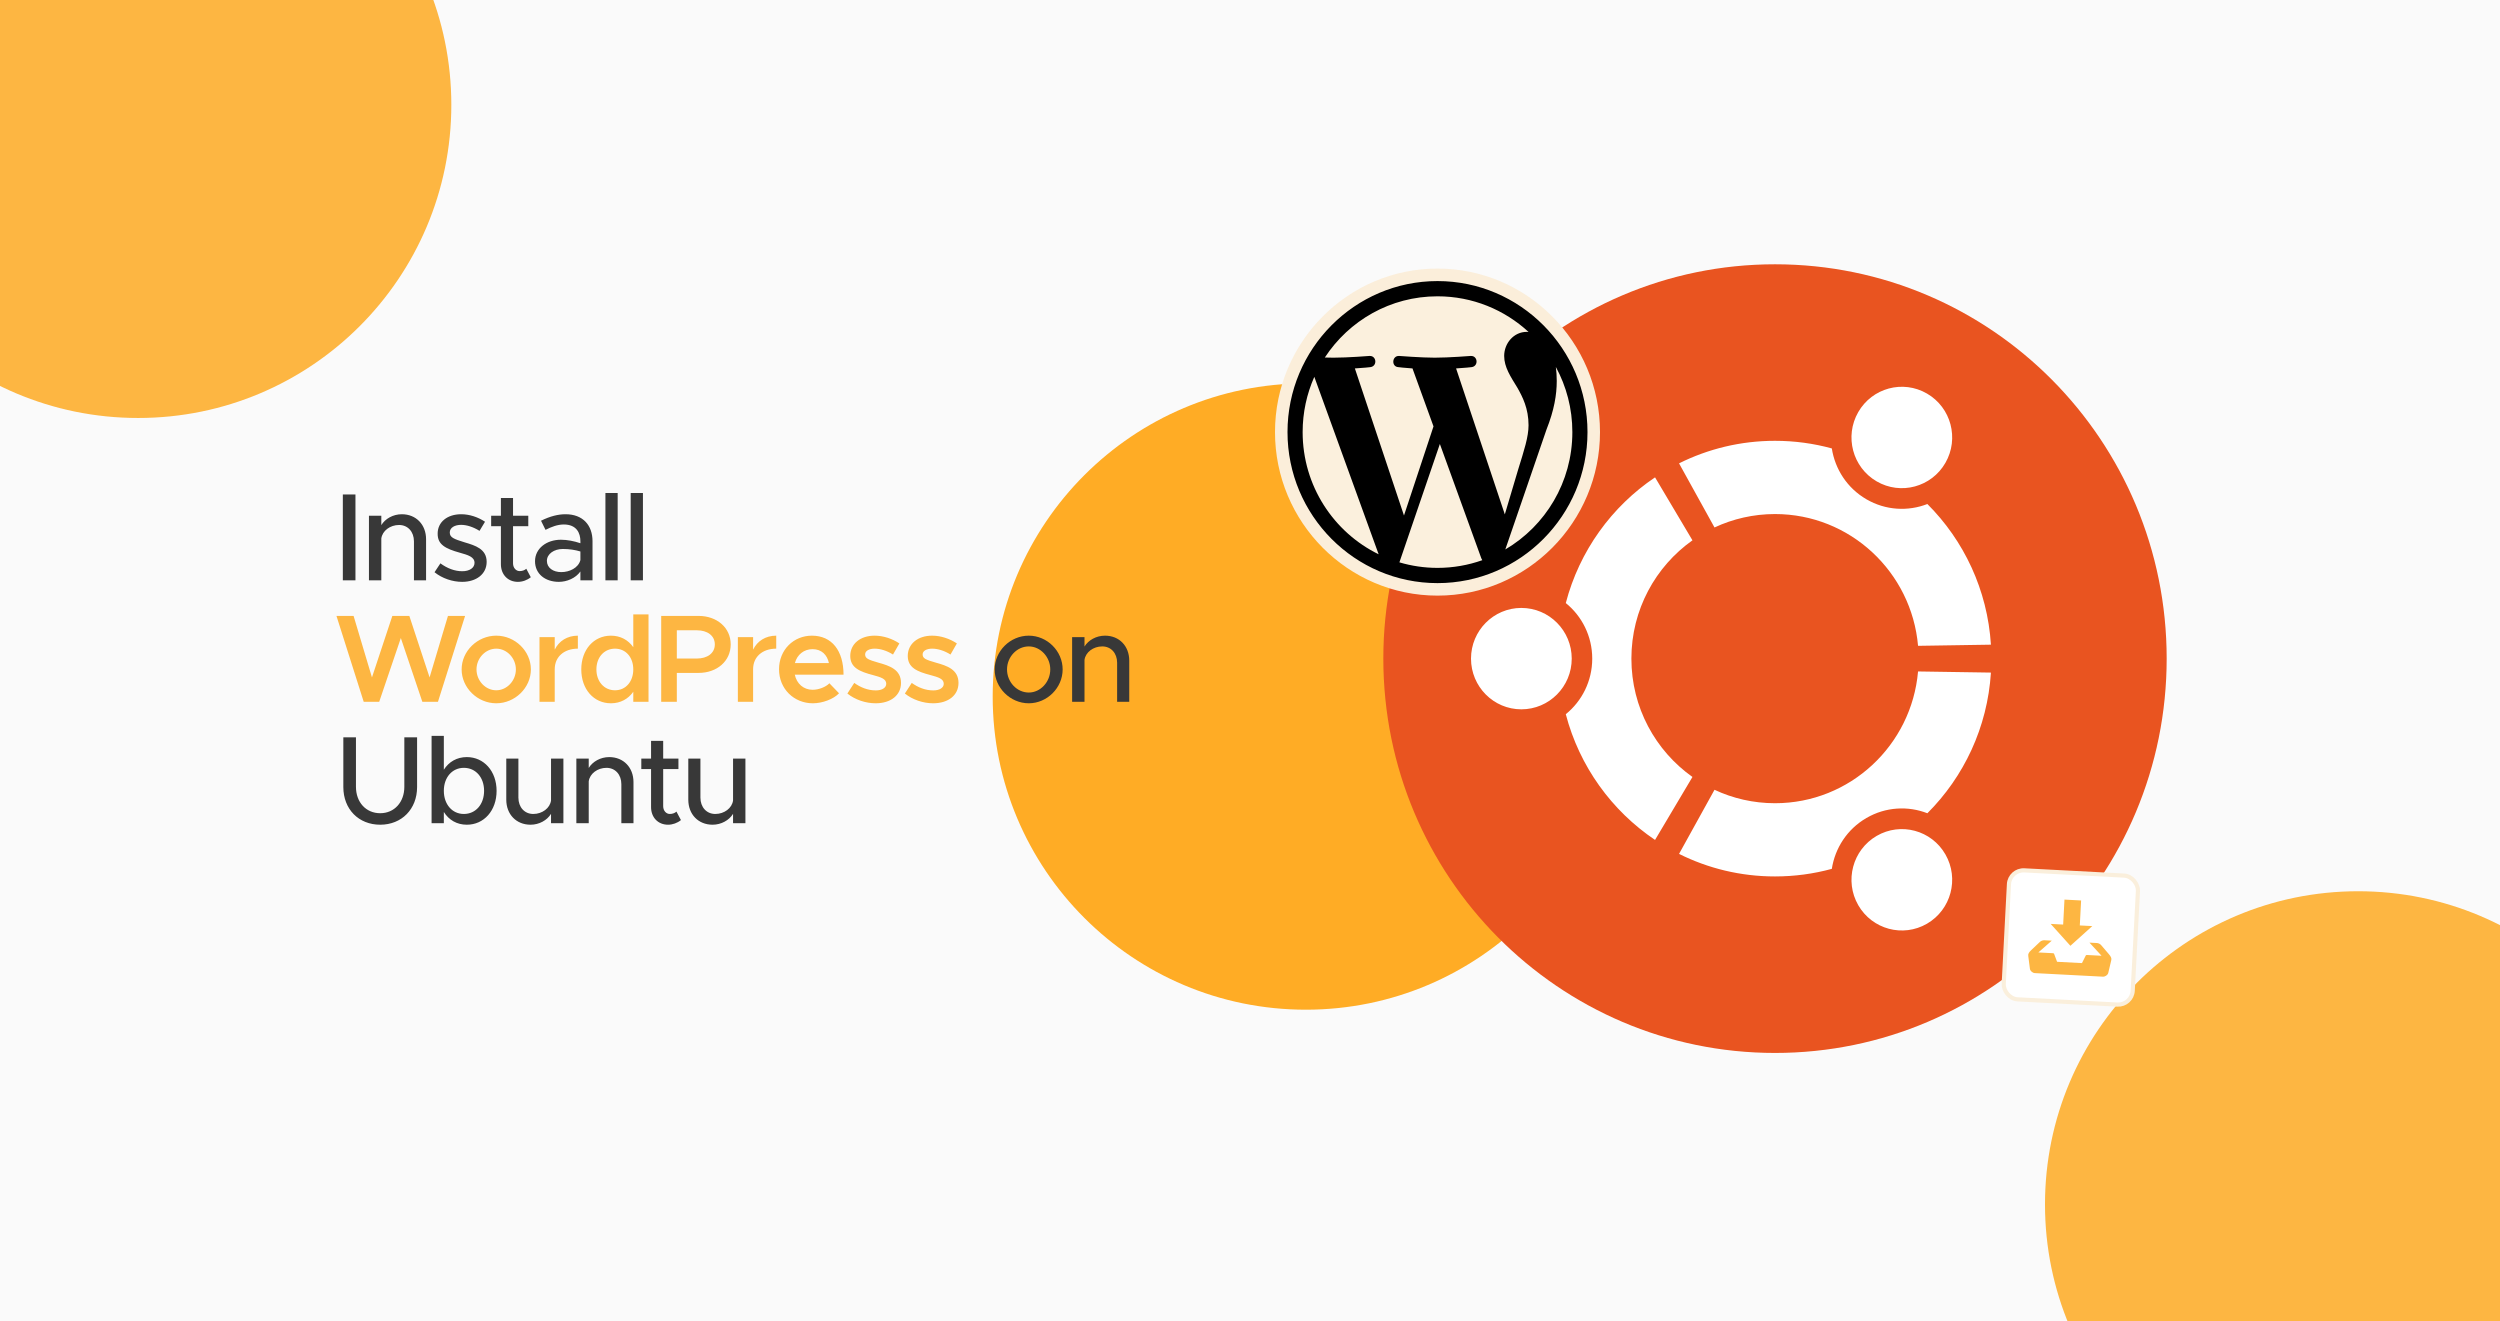
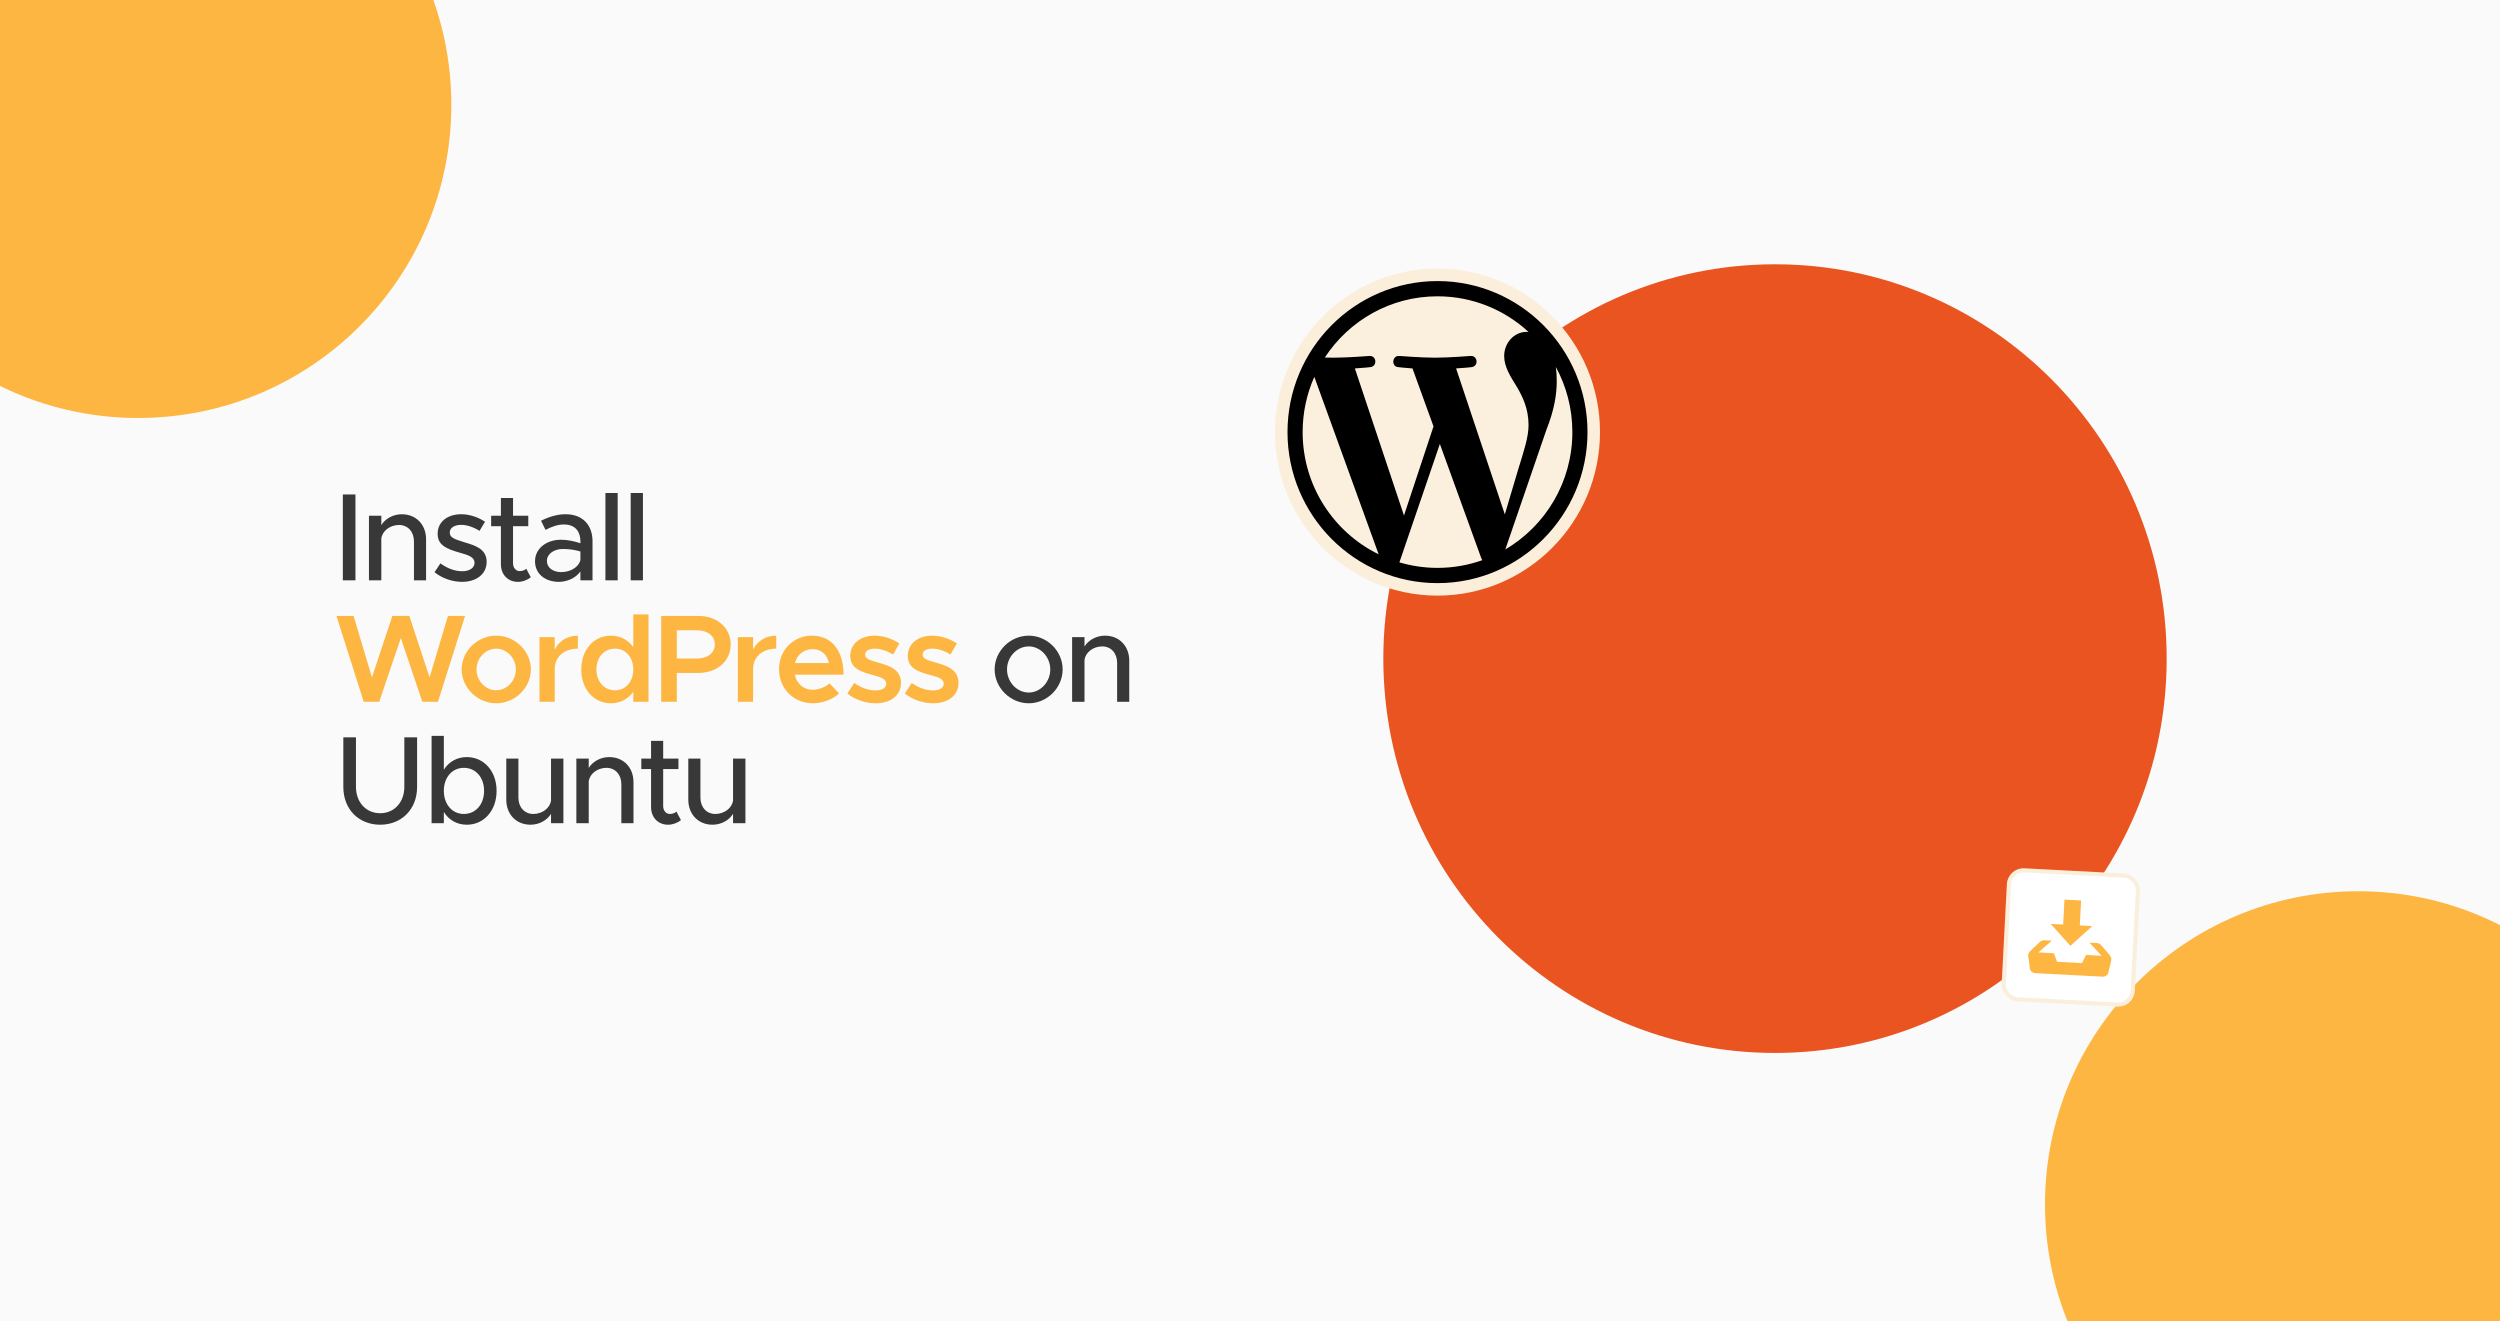
<svg xmlns="http://www.w3.org/2000/svg" width="350" height="185" viewBox="0 0 350 185" fill="none">
  <g clip-path="url(#clip0_1855_47)">
    <rect width="350" height="185" fill="#FAFAFA" />
    <g filter="url(#filter0_f_1855_47)">
      <circle cx="19.343" cy="14.675" r="43.843" fill="#FDB642" />
    </g>
    <g filter="url(#filter1_f_1855_47)">
-       <circle cx="182.819" cy="97.515" r="43.843" fill="#FFAC25" />
-     </g>
+       </g>
    <g filter="url(#filter2_f_1855_47)">
      <circle cx="330.142" cy="168.617" r="43.843" fill="#FDB642" />
    </g>
    <path d="M47.997 81.25V69.228H49.764V81.25H47.997ZM56.255 71.993C58.25 71.993 59.65 73.445 59.65 75.493V81.25H57.953V75.79C57.953 74.442 57.095 73.498 55.87 73.498C54.61 73.498 53.525 74.32 53.385 75.388V81.25H51.653V72.203H53.385V73.515C53.928 72.623 55.03 71.993 56.255 71.993ZM64.701 81.46C63.371 81.46 61.919 80.987 60.834 80.112L61.657 78.87C62.619 79.57 63.651 79.972 64.719 79.972C65.734 79.972 66.434 79.5 66.434 78.8C66.434 77.96 65.507 77.698 64.386 77.382C62.304 76.805 61.272 76.21 61.272 74.74C61.254 73.078 62.636 71.993 64.561 71.993C65.734 71.993 66.924 72.395 67.904 73.043L67.134 74.32C66.259 73.778 65.349 73.48 64.561 73.48C63.669 73.48 62.969 73.865 62.969 74.547C62.969 75.248 63.529 75.457 65.052 75.93C66.539 76.368 68.132 76.858 68.132 78.66C68.132 80.375 66.679 81.46 64.701 81.46ZM73.68 79.623L74.31 80.812C73.82 81.215 73.155 81.46 72.507 81.46C71.107 81.46 70.127 80.445 70.127 78.993V73.672H68.762V72.203H70.127V69.718H71.825V72.203H73.96V73.672H71.825V78.87C71.825 79.5 72.245 79.955 72.752 79.955C73.137 79.955 73.487 79.815 73.68 79.623ZM79.173 71.993C81.606 71.993 82.953 73.532 82.953 75.772V81.25H81.256V80.007C80.591 80.953 79.348 81.46 78.246 81.46C76.321 81.46 74.903 80.34 74.903 78.573C74.903 76.77 76.531 75.562 78.526 75.562C79.418 75.562 80.381 75.755 81.256 76.052V75.772C81.256 74.635 80.731 73.427 78.928 73.427C78.036 73.427 77.161 73.778 76.373 74.18L75.743 72.903C77.038 72.255 78.176 71.993 79.173 71.993ZM78.578 80.095C79.698 80.095 80.958 79.535 81.256 78.415V77.207C80.521 76.98 79.681 76.858 78.788 76.858C77.581 76.858 76.566 77.54 76.566 78.52C76.566 79.5 77.441 80.095 78.578 80.095ZM84.759 81.25V69.017H86.474V81.25H84.759ZM88.297 81.25V69.017H90.012V81.25H88.297ZM144.028 98.46C141.438 98.46 139.25 96.29 139.25 93.718C139.25 91.145 141.438 88.993 144.028 88.993C146.6 88.993 148.77 91.145 148.77 93.718C148.77 96.29 146.6 98.46 144.028 98.46ZM144.028 96.955C145.655 96.955 147.038 95.485 147.038 93.718C147.038 91.968 145.655 90.498 144.028 90.498C142.365 90.498 140.983 91.968 140.983 93.718C140.983 95.485 142.365 96.955 144.028 96.955ZM154.7 88.993C156.695 88.993 158.095 90.445 158.095 92.493V98.25H156.397V92.79C156.397 91.442 155.54 90.498 154.315 90.498C153.055 90.498 151.97 91.32 151.83 92.388V98.25H150.097V89.203H151.83V90.515C152.372 89.623 153.475 88.993 154.7 88.993ZM53.229 115.46C50.202 115.46 48.067 113.272 48.067 110.192V103.227H49.834V110.157C49.834 112.31 51.234 113.85 53.229 113.85C55.207 113.85 56.607 112.31 56.607 110.157V103.227H58.392V110.192C58.392 113.272 56.239 115.46 53.229 115.46ZM65.357 105.992C67.737 105.992 69.522 107.952 69.522 110.717C69.522 113.5 67.737 115.46 65.357 115.46C63.957 115.46 62.837 114.795 62.137 113.675V115.25H60.422V103.017H62.137V107.76C62.837 106.657 63.957 105.992 65.357 105.992ZM64.937 113.955C66.6 113.955 67.772 112.607 67.772 110.717C67.772 108.827 66.6 107.497 64.937 107.497C63.309 107.497 62.137 108.827 62.137 110.717C62.137 112.607 63.309 113.955 64.937 113.955ZM77.144 106.202H78.876V115.25H77.144V113.937C76.601 114.83 75.499 115.46 74.274 115.46C72.279 115.46 70.879 114.007 70.879 111.96V106.202H72.576V111.662C72.576 113.01 73.434 113.955 74.659 113.955C75.919 113.955 77.004 113.132 77.144 112.065V106.202ZM85.292 105.992C87.287 105.992 88.687 107.445 88.687 109.492V115.25H86.99V109.79C86.99 108.442 86.132 107.497 84.907 107.497C83.647 107.497 82.562 108.32 82.422 109.387V115.25H80.69V106.202H82.422V107.515C82.965 106.622 84.067 105.992 85.292 105.992ZM94.701 113.622L95.331 114.812C94.841 115.215 94.176 115.46 93.528 115.46C92.129 115.46 91.148 114.445 91.148 112.992V107.672H89.784V106.202H91.148V103.717H92.846V106.202H94.981V107.672H92.846V112.87C92.846 113.5 93.266 113.955 93.773 113.955C94.159 113.955 94.508 113.815 94.701 113.622ZM102.627 106.202H104.359V115.25H102.627V113.937C102.084 114.83 100.982 115.46 99.757 115.46C97.762 115.46 96.362 114.007 96.362 111.96V106.202H98.059V111.662C98.059 113.01 98.917 113.955 100.142 113.955C101.402 113.955 102.487 113.132 102.627 112.065V106.202Z" fill="#383838" />
    <path d="M50.919 98.25L47.104 86.228H49.502L52.074 94.838L54.927 86.228H57.307L60.142 94.838L62.714 86.228H65.112L61.314 98.25H59.127L56.117 89.325L53.089 98.25H50.919ZM69.476 98.46C66.851 98.46 64.628 96.29 64.628 93.718C64.628 91.145 66.851 88.993 69.476 88.993C72.101 88.993 74.323 91.145 74.323 93.718C74.323 96.29 72.101 98.46 69.476 98.46ZM69.476 96.64C70.963 96.64 72.223 95.31 72.223 93.718C72.223 92.142 70.963 90.812 69.476 90.812C67.971 90.812 66.711 92.142 66.711 93.718C66.711 95.31 67.971 96.64 69.476 96.64ZM77.662 90.953C78.24 89.745 79.412 88.993 80.9 88.993V90.812C78.957 90.812 77.662 91.968 77.662 93.683V98.25H75.527V89.203H77.662V90.953ZM88.659 86.017H90.794V98.25H88.659V96.85C87.942 97.865 86.857 98.46 85.527 98.46C83.129 98.46 81.379 96.5 81.379 93.718C81.379 90.953 83.129 88.993 85.527 88.993C86.857 88.993 87.942 89.588 88.659 90.603V86.017ZM86.104 96.64C87.609 96.64 88.659 95.415 88.659 93.718C88.659 92.02 87.609 90.812 86.104 90.812C84.582 90.812 83.497 92.02 83.497 93.718C83.497 95.415 84.582 96.64 86.104 96.64ZM92.568 98.25V86.228H97.8C100.373 86.228 102.298 87.873 102.298 90.218C102.298 92.562 100.373 94.207 97.8 94.207H94.755V98.25H92.568ZM94.755 92.195H97.555C99.043 92.195 100.075 91.442 100.075 90.218C100.075 88.993 99.043 88.24 97.555 88.24H94.755V92.195ZM105.435 90.953C106.013 89.745 107.185 88.993 108.673 88.993V90.812C106.73 90.812 105.435 91.968 105.435 93.683V98.25H103.3V89.203H105.435V90.953ZM113.772 96.57C114.612 96.57 115.61 96.185 116.117 95.66L117.465 97.06C116.677 97.9 115.102 98.46 113.79 98.46C111.2 98.46 109.065 96.483 109.065 93.7C109.065 90.987 111.095 88.993 113.667 88.993C116.467 88.993 118.095 91.11 118.095 94.453H111.27C111.532 95.695 112.477 96.57 113.772 96.57ZM113.755 90.882C112.565 90.882 111.602 91.635 111.287 92.825H116.047C115.802 91.688 115.032 90.882 113.755 90.882ZM122.588 98.46C121.205 98.46 119.718 97.97 118.633 97.095L119.595 95.608C120.47 96.237 121.485 96.657 122.623 96.657C123.48 96.657 124.075 96.29 124.075 95.73C124.075 95.03 123.288 94.802 122.255 94.522C120.295 94.015 119.053 93.455 119.035 91.845C119.035 90.147 120.435 88.993 122.448 88.993C123.69 88.993 124.933 89.43 125.913 90.078L125.02 91.635C124.163 91.093 123.235 90.812 122.448 90.812C121.695 90.812 121.118 91.11 121.118 91.618C121.118 92.195 121.59 92.37 122.973 92.772C124.495 93.192 126.14 93.718 126.14 95.608C126.14 97.34 124.705 98.46 122.588 98.46ZM130.638 98.46C129.255 98.46 127.768 97.97 126.683 97.095L127.645 95.608C128.52 96.237 129.535 96.657 130.673 96.657C131.53 96.657 132.125 96.29 132.125 95.73C132.125 95.03 131.338 94.802 130.305 94.522C128.345 94.015 127.103 93.455 127.085 91.845C127.085 90.147 128.485 88.993 130.498 88.993C131.74 88.993 132.983 89.43 133.963 90.078L133.07 91.635C132.213 91.093 131.285 90.812 130.498 90.812C129.745 90.812 129.168 91.11 129.168 91.618C129.168 92.195 129.64 92.37 131.023 92.772C132.545 93.192 134.19 93.718 134.19 95.608C134.19 97.34 132.755 98.46 130.638 98.46Z" fill="#FDB642" />
    <path d="M303.334 92.205C303.334 122.696 278.786 147.413 248.501 147.413C218.216 147.413 193.666 122.696 193.666 92.205C193.666 61.716 218.217 37 248.501 37C278.786 37 303.334 61.716 303.334 92.205Z" fill="#E95420" />
-     <path d="M220.042 92.207C220.042 96.127 216.886 99.306 212.99 99.306C209.098 99.306 205.941 96.127 205.941 92.207C205.941 88.288 209.098 85.11 212.99 85.11C216.886 85.11 220.042 88.288 220.042 92.207ZM260.152 126.72C262.099 130.113 266.409 131.276 269.781 129.318C273.153 127.358 274.308 123.016 272.361 119.621C270.415 116.227 266.104 115.066 262.733 117.026C259.361 118.987 258.205 123.326 260.152 126.72ZM272.361 64.794C274.308 61.399 273.155 57.059 269.781 55.101C266.411 53.141 262.099 54.304 260.152 57.697C258.205 61.092 259.36 65.432 262.732 67.392C266.104 69.352 270.416 68.189 272.361 64.794ZM248.501 71.967C259.006 71.967 267.626 80.074 268.527 90.416L278.729 90.254C278.245 82.57 274.935 75.659 269.833 70.563C267.133 71.612 263.999 71.47 261.296 69.897C258.591 68.325 256.902 65.663 256.455 62.779C253.919 62.085 251.252 61.714 248.501 61.714C243.676 61.714 239.116 62.85 235.066 64.87L240.03 73.846C242.603 72.642 245.476 71.967 248.501 71.967ZM228.395 92.207C228.395 85.361 231.774 79.306 236.944 75.645L231.706 66.829C225.638 70.908 221.118 77.132 219.211 84.428C221.468 86.257 222.913 89.062 222.913 92.207C222.913 95.355 221.467 98.159 219.211 99.989C221.118 107.285 225.638 113.508 231.706 117.59L236.944 108.774C231.774 105.11 228.395 99.058 228.395 92.207ZM248.501 112.451C245.477 112.451 242.603 111.776 240.03 110.57L235.066 119.545C239.116 121.567 243.676 122.702 248.501 122.702C251.251 122.702 253.919 122.334 256.455 121.639C256.901 118.753 258.591 116.091 261.296 114.522C263.999 112.949 267.133 112.806 269.833 113.855C274.935 108.757 278.245 101.846 278.729 94.162L268.527 94.003C267.626 104.342 259.006 112.451 248.501 112.451Z" fill="white" />
    <path d="M201.25 82.512C213.318 82.512 223.125 72.629 223.125 60.493C223.125 48.358 213.318 38.476 201.25 38.476C189.182 38.476 179.375 48.358 179.375 60.493C179.375 72.629 189.182 82.512 201.25 82.512Z" fill="#FBF0DD" stroke="#FBEEDA" stroke-width="1.75" />
    <path d="M217.818 51.373C219.292 54.081 220.13 57.188 220.13 60.493C220.13 67.506 216.355 73.629 210.742 76.924L216.509 60.137C217.586 57.425 217.945 55.256 217.945 53.328C217.945 52.628 217.899 51.979 217.818 51.373ZM203.852 51.58C204.989 51.52 206.013 51.4 206.013 51.4C207.03 51.278 206.91 49.773 205.892 49.833C205.892 49.833 202.834 50.075 200.86 50.075C199.005 50.075 195.887 49.833 195.887 49.833C194.869 49.773 194.75 51.339 195.768 51.4C195.768 51.4 196.731 51.52 197.748 51.58L200.69 59.695L196.557 72.171L189.682 51.58C190.819 51.52 191.843 51.4 191.843 51.4C192.859 51.278 192.739 49.773 191.722 49.833C191.722 49.833 188.664 50.075 186.69 50.075C186.336 50.075 185.918 50.066 185.475 50.052C188.851 44.891 194.653 41.484 201.25 41.484C206.165 41.484 210.641 43.376 214 46.475C213.918 46.47 213.839 46.459 213.755 46.459C211.901 46.459 210.584 48.086 210.584 49.833C210.584 51.4 211.482 52.725 212.439 54.291C213.157 55.558 213.996 57.184 213.996 59.534C213.996 61.161 213.374 63.049 212.559 65.679L210.675 72.014L203.852 51.58ZM201.25 79.503C199.397 79.503 197.608 79.23 195.916 78.729L201.582 62.156L207.385 78.164C207.423 78.258 207.47 78.344 207.52 78.426C205.557 79.121 203.449 79.503 201.25 79.503ZM182.369 60.493C182.369 57.737 182.956 55.121 184.004 52.757L193.011 77.601C186.712 74.52 182.369 68.017 182.369 60.493ZM201.25 39.35C189.671 39.35 180.25 48.835 180.25 60.493C180.25 72.151 189.671 81.637 201.25 81.637C212.829 81.637 222.25 72.151 222.25 60.493C222.25 48.835 212.829 39.35 201.25 39.35Z" fill="black" />
    <rect x="281.361" y="121.744" width="18.083" height="18.083" rx="2.042" transform="rotate(3 281.361 121.744)" fill="white" />
    <rect x="281.361" y="121.744" width="18.083" height="18.083" rx="2.042" transform="rotate(3 281.361 121.744)" stroke="#FAEFDC" stroke-width="0.583" />
    <g clip-path="url(#clip1_1855_47)">
      <path d="M292.921 129.652L291.173 129.561L291.356 126.066L289.026 125.943L288.843 129.439L287.096 129.347L289.856 132.412L292.921 129.652ZM295.249 133.59C295.133 133.453 294.363 132.537 294.142 132.297C293.986 132.132 293.774 132.033 293.547 132.022L292.524 131.968L294.217 133.806L292.153 133.698C292.125 133.696 292.097 133.701 292.071 133.713C292.046 133.726 292.025 133.744 292.009 133.768L291.476 134.834L287.991 134.651L287.572 133.535C287.559 133.51 287.54 133.49 287.516 133.475C287.492 133.46 287.465 133.451 287.437 133.45L285.372 133.342L287.248 131.692L286.225 131.638C285.994 131.626 285.768 131.707 285.605 131.85C285.36 132.066 284.498 132.896 284.369 133.02C284.068 133.308 283.899 133.542 283.958 133.845L284.191 135.652C284.25 135.956 284.565 136.219 284.892 136.236L294.394 136.734C294.721 136.751 295.062 136.522 295.152 136.227L295.572 134.453C295.661 134.158 295.518 133.908 295.249 133.59Z" fill="#FDB642" />
    </g>
  </g>
  <defs>
    <filter id="filter0_f_1855_47" x="-219.358" y="-224.026" width="477.402" height="477.404" filterUnits="userSpaceOnUse" color-interpolation-filters="sRGB">
      <feGaussianBlur stdDeviation="97.429" />
    </filter>
    <filter id="filter1_f_1855_47" x="-7.168" y="-92.472" width="379.973" height="379.975" filterUnits="userSpaceOnUse" color-interpolation-filters="sRGB">
      <feGaussianBlur stdDeviation="73.072" />
    </filter>
    <filter id="filter2_f_1855_47" x="91.441" y="-70.085" width="477.402" height="477.404" filterUnits="userSpaceOnUse" color-interpolation-filters="sRGB">
      <feGaussianBlur stdDeviation="97.429" />
    </filter>
    <clipPath id="clip0_1855_47">
      <rect width="350" height="185" fill="white" />
    </clipPath>
    <clipPath id="clip1_1855_47">
      <rect width="11.667" height="11.667" fill="white" transform="translate(284.397 125.117) rotate(3)" />
    </clipPath>
  </defs>
</svg>